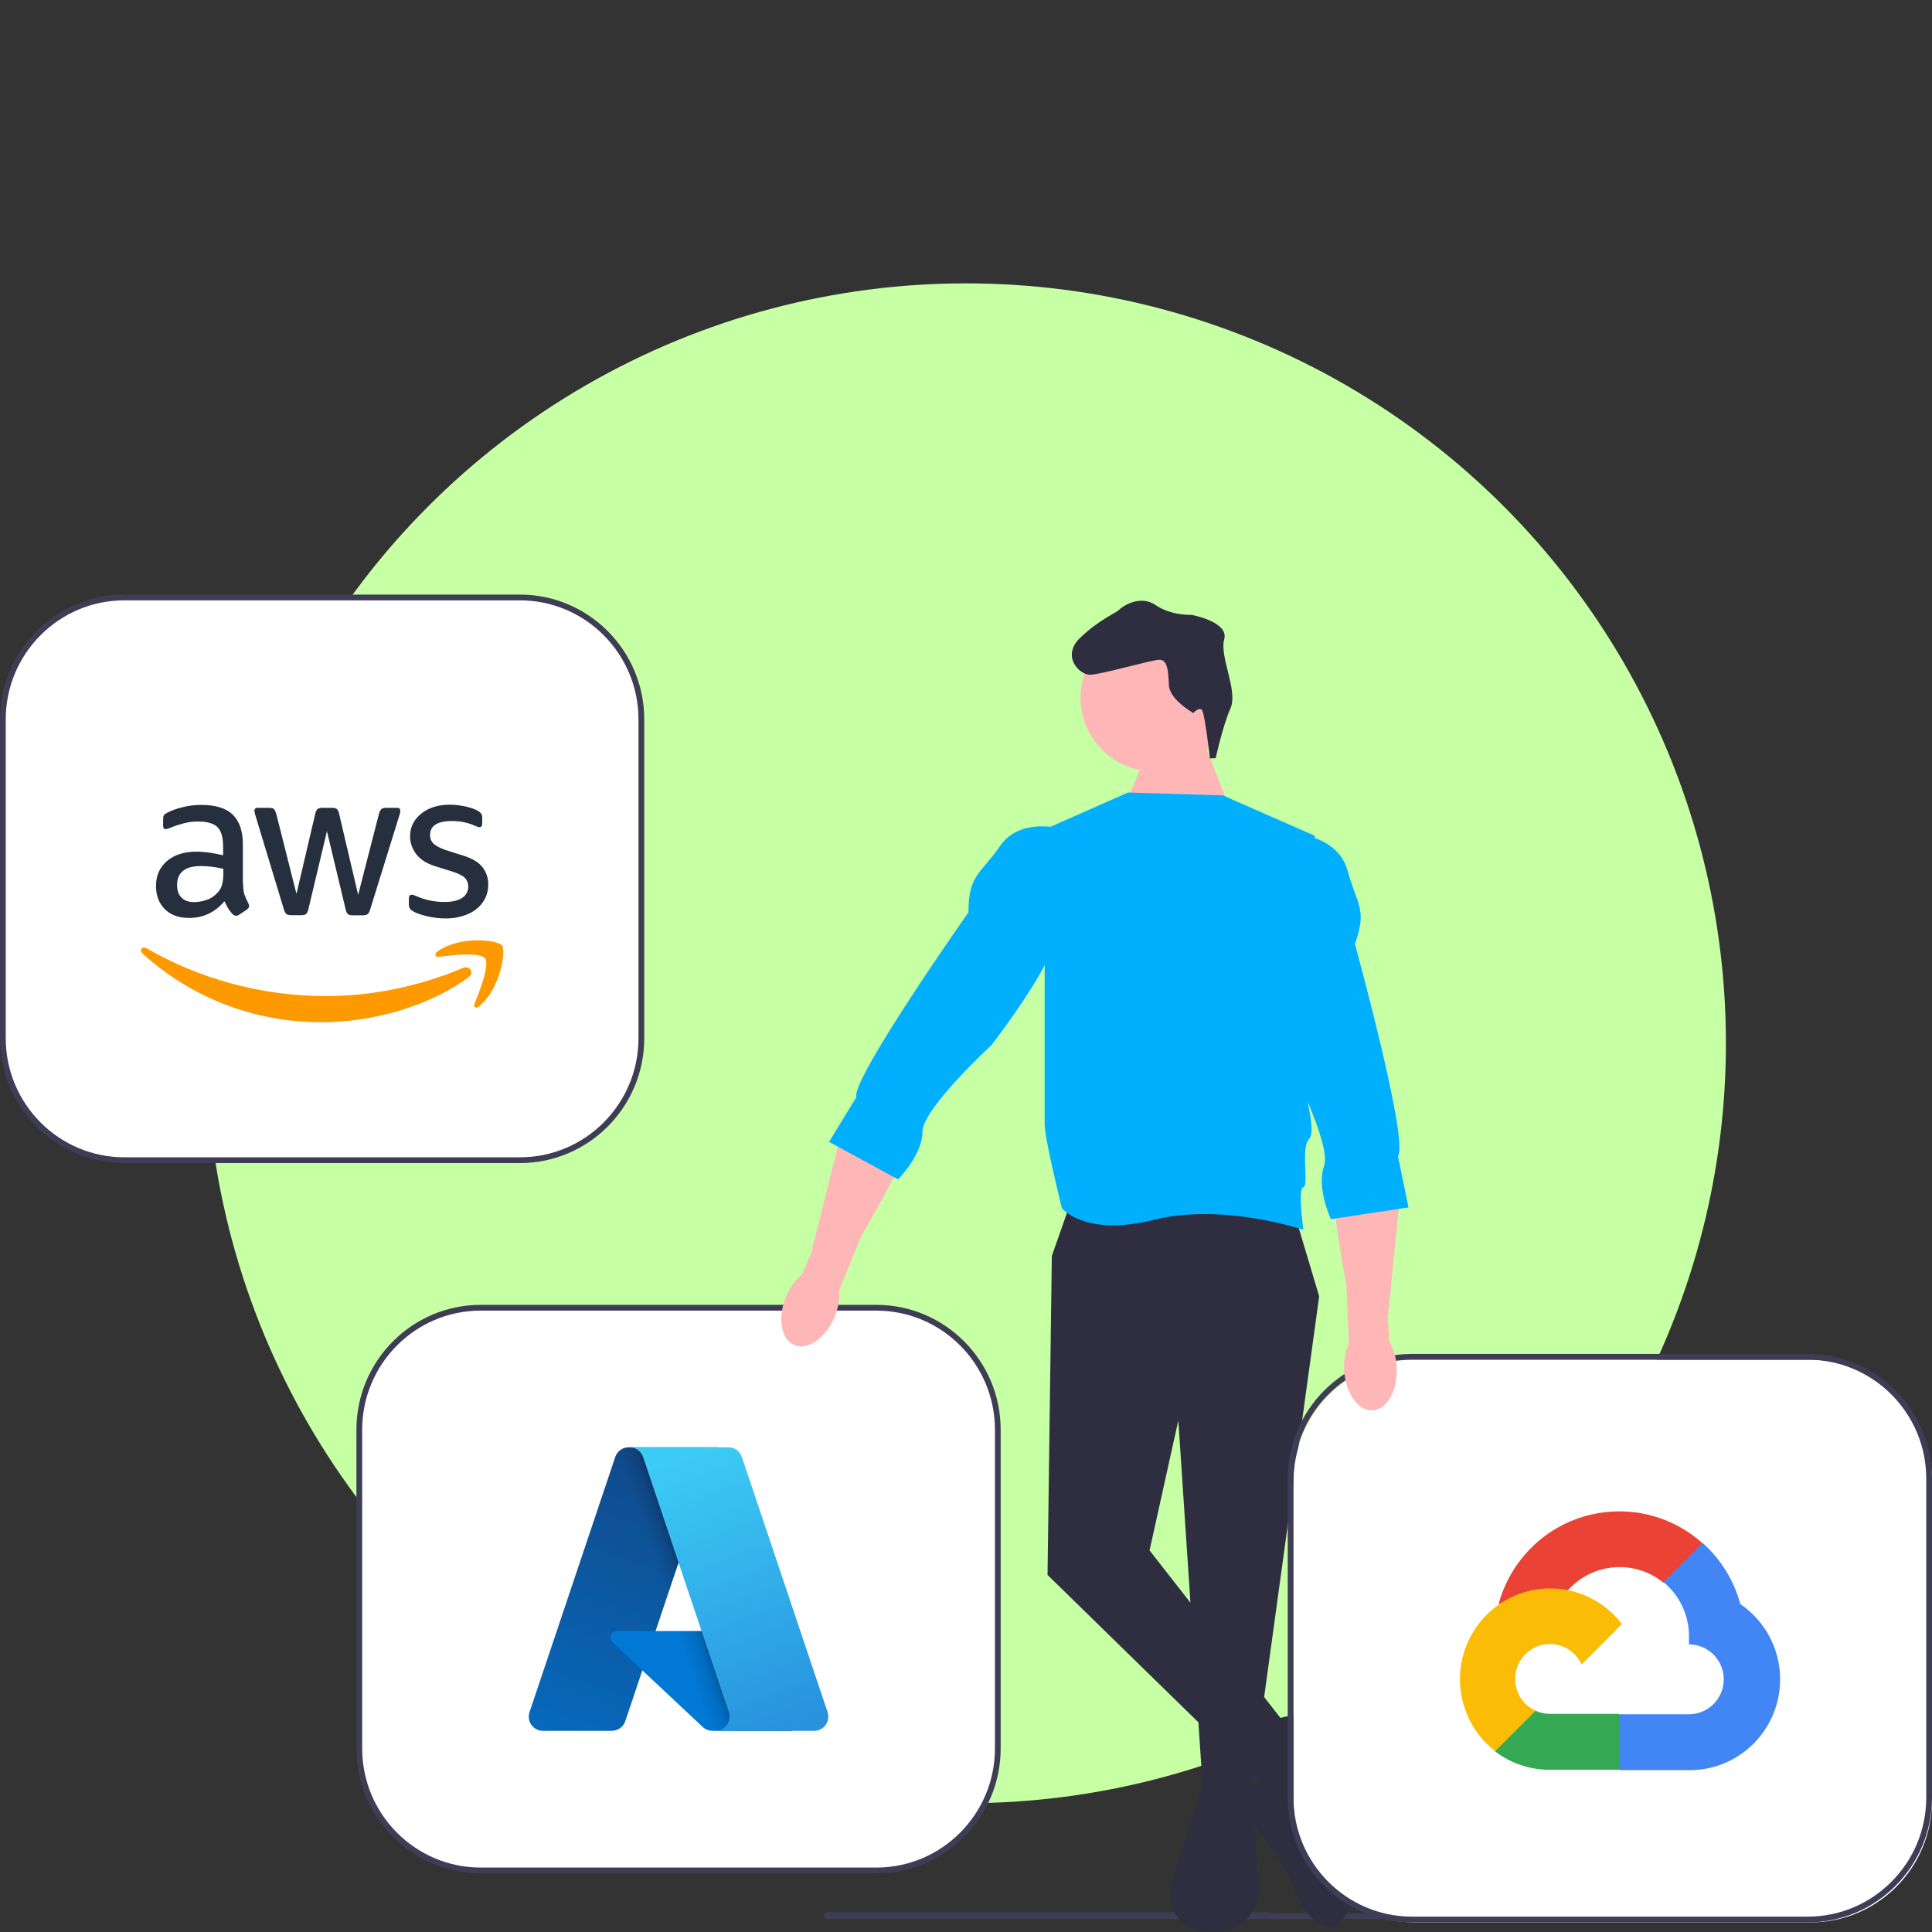
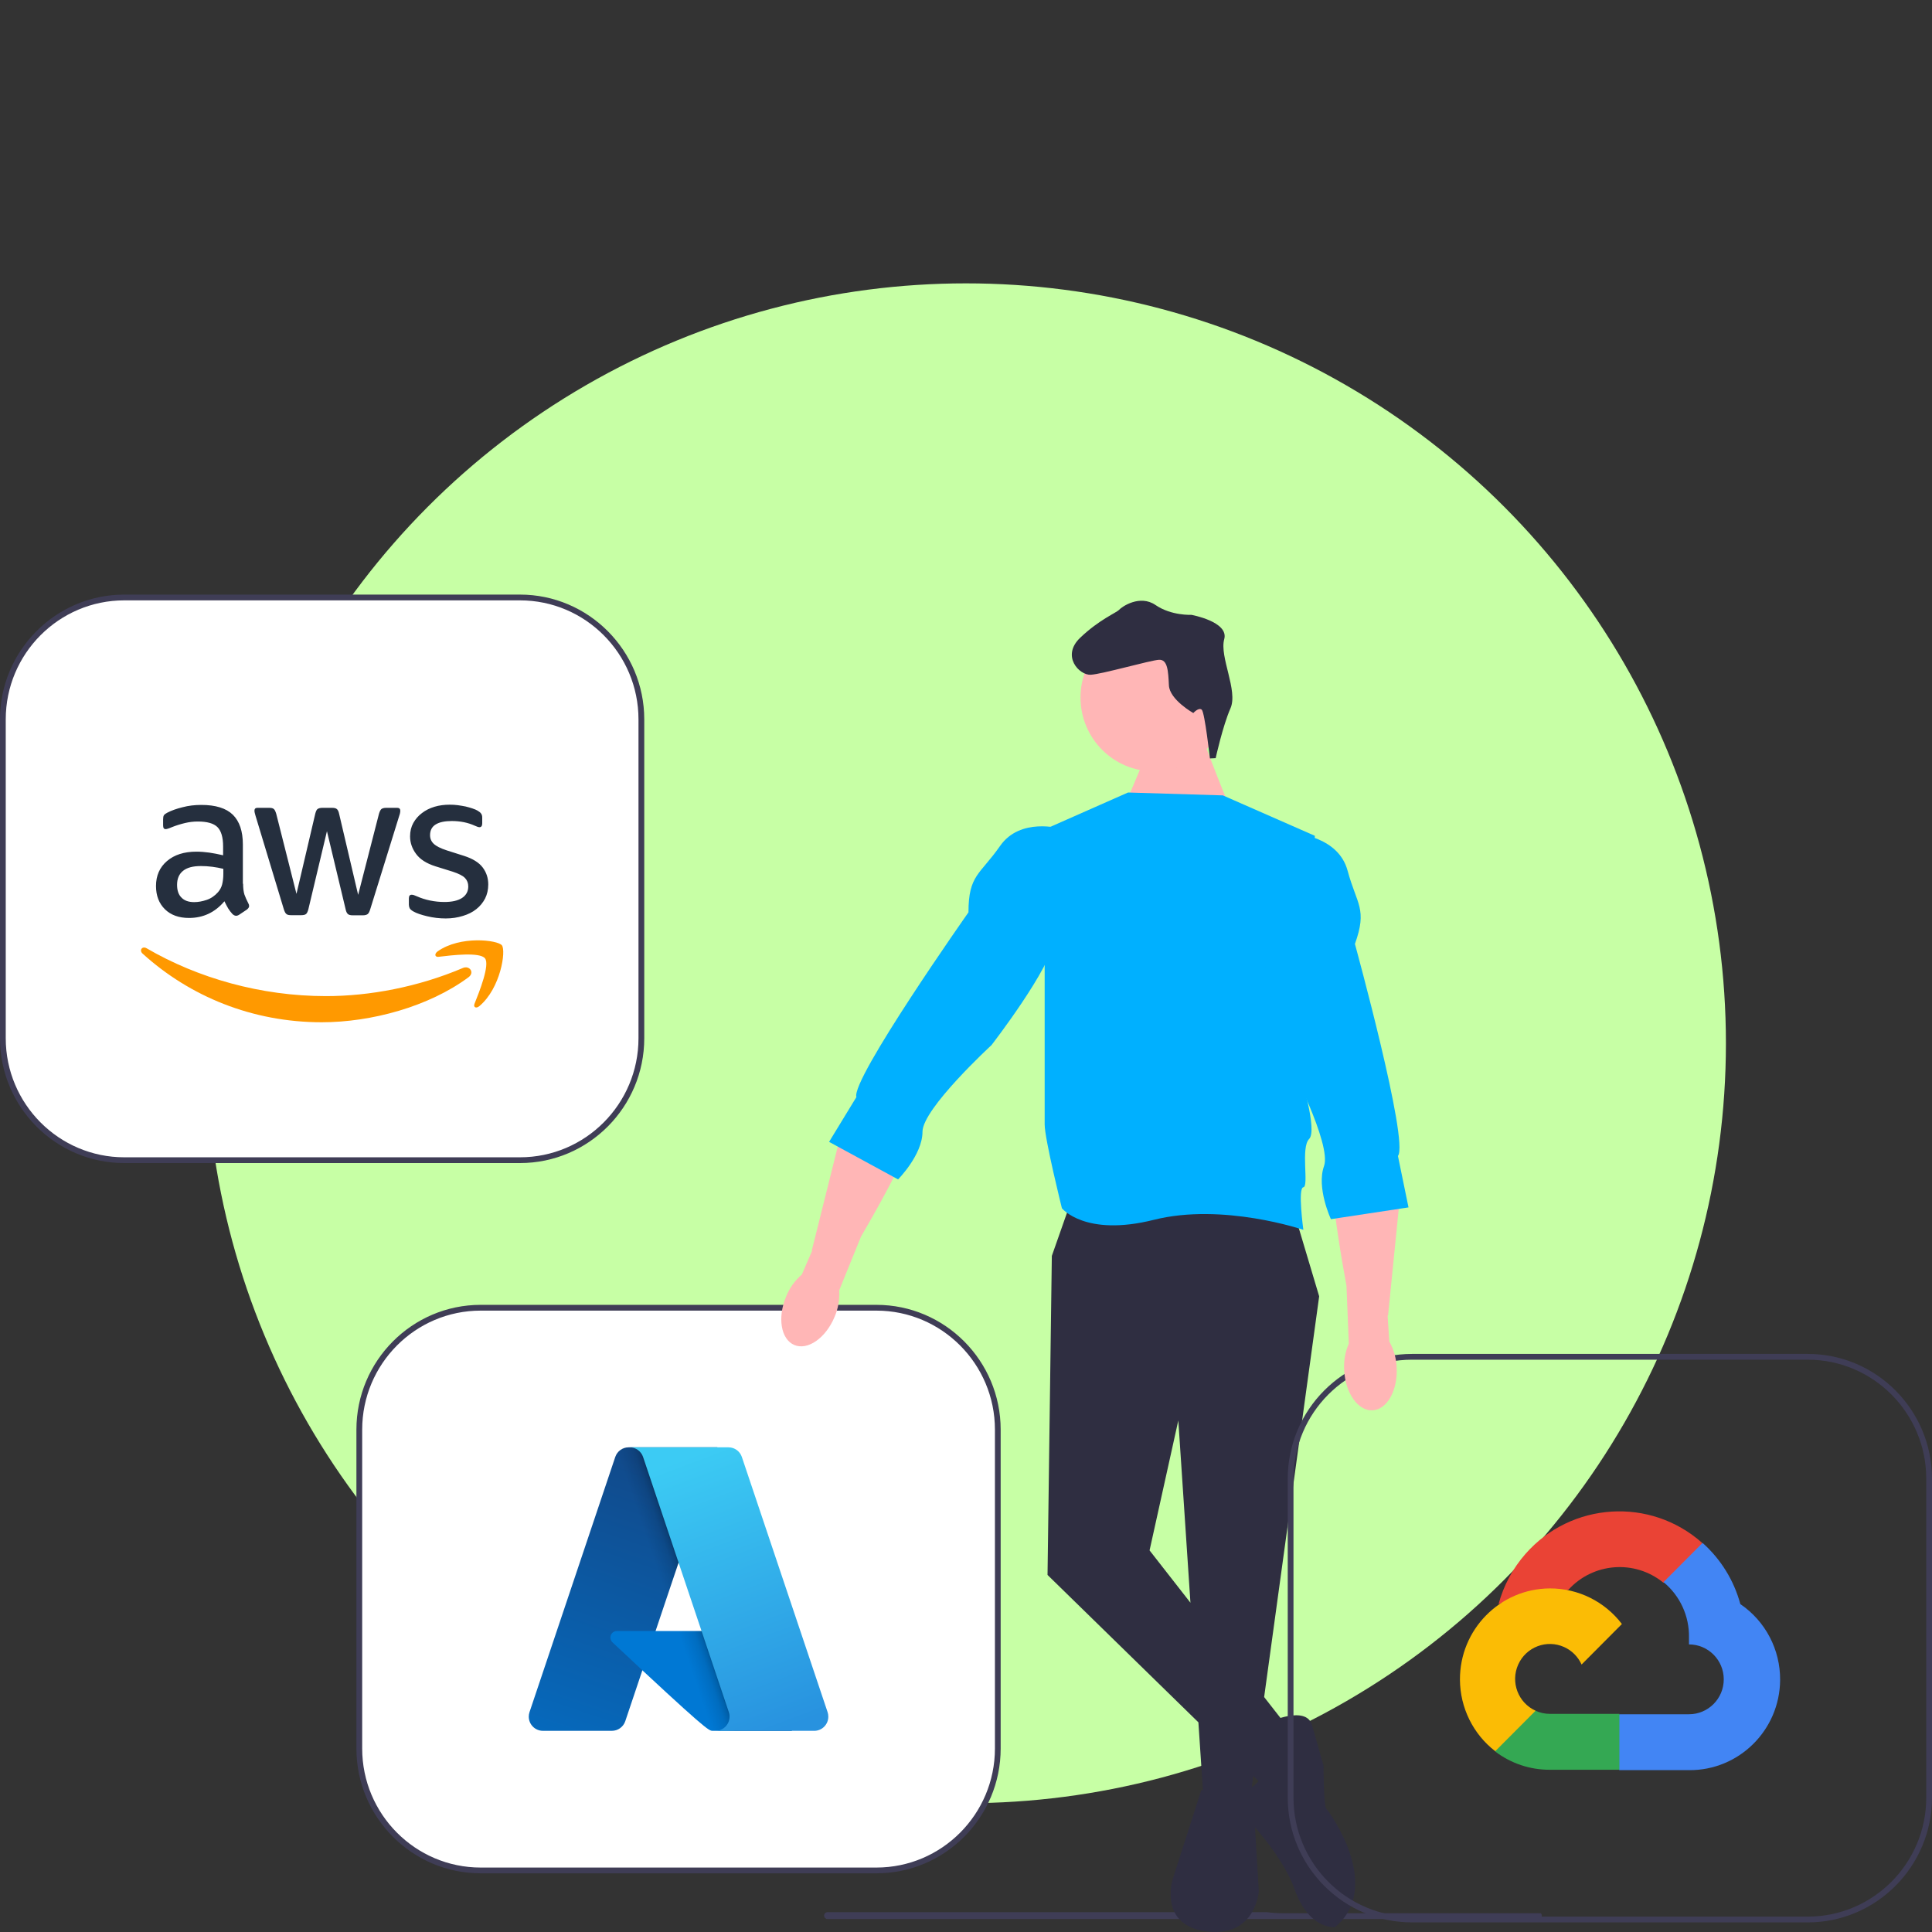
<svg xmlns="http://www.w3.org/2000/svg" width="75" height="75" viewBox="0 0 75 75" fill="none">
  <rect x="0" y="0" width="75" height="75" fill="#333333" stroke="none" />
  <g id="Group 223">
    <circle id="Ellipse 9" cx="37.5" cy="40.5" r="29.5" fill="#C7FFA5" />
    <g id="undraw_cloud_hosting_7xb1 1" clip-path="url(#clip0_235_254)">
      <path id="Vector" d="M31.992 74.363C31.992 74.437 32.051 74.496 32.125 74.496H59.719C59.793 74.496 59.852 74.437 59.852 74.363C59.852 74.327 59.838 74.296 59.816 74.272H49.805C49.592 74.272 49.383 74.257 49.178 74.23H32.125C32.051 74.23 31.992 74.289 31.992 74.363Z" fill="#3F3D56" />
      <g id="Group">
        <g id="Group_2">
          <path id="Vector_2" d="M18.66 50.766H34.022C36.625 50.766 38.735 52.885 38.735 55.499V67.877C38.735 70.491 36.625 72.61 34.022 72.61H18.66C16.058 72.61 13.948 70.491 13.948 67.877V55.499C13.948 52.885 16.058 50.766 18.66 50.766Z" fill="white" />
          <path id="Vector_3" d="M13.836 67.877V55.499C13.836 52.828 16 50.654 18.66 50.654H34.022C36.682 50.654 38.846 52.828 38.846 55.499V67.877C38.846 70.548 36.682 72.722 34.022 72.722H18.66C16 72.722 13.836 70.548 13.836 67.877ZM18.66 50.878C16.123 50.878 14.06 52.951 14.06 55.499V67.877C14.06 70.425 16.123 72.498 18.66 72.498H34.022C36.559 72.498 38.623 70.425 38.623 67.877V55.499C38.623 52.951 36.559 50.878 34.022 50.878H18.66Z" fill="#3F3D56" />
        </g>
        <g id="Group_3">
          <path id="Vector_4" d="M24.404 56.185H27.845L24.273 66.816C24.197 67.04 23.988 67.19 23.753 67.19H21.075C20.773 67.19 20.527 66.944 20.527 66.64C20.527 66.58 20.537 66.521 20.556 66.464L23.884 56.56C23.959 56.336 24.168 56.185 24.404 56.185L24.404 56.185Z" fill="url(#paint0_linear_235_254)" />
-           <path id="Vector_5" d="M29.404 63.315H23.948C23.808 63.315 23.695 63.429 23.695 63.569C23.695 63.639 23.724 63.707 23.775 63.755L27.281 67.042C27.383 67.137 27.518 67.19 27.657 67.19H30.747L29.404 63.315Z" fill="#0078D4" />
+           <path id="Vector_5" d="M29.404 63.315H23.948C23.808 63.315 23.695 63.429 23.695 63.569C23.695 63.639 23.724 63.707 23.775 63.755C27.383 67.137 27.518 67.19 27.657 67.19H30.747L29.404 63.315Z" fill="#0078D4" />
          <path id="Vector_6" d="M24.404 56.186C24.166 56.185 23.954 56.34 23.883 56.568L20.56 66.455C20.458 66.741 20.606 67.056 20.89 67.158C20.95 67.18 21.013 67.191 21.076 67.191H23.823C24.032 67.153 24.204 67.006 24.274 66.805L24.937 64.844L27.303 67.061C27.403 67.144 27.527 67.189 27.656 67.191H30.734L29.384 63.316L25.448 63.316L27.857 56.186L24.404 56.186Z" fill="url(#paint1_linear_235_254)" />
          <path id="Vector_7" d="M28.799 56.56C28.724 56.336 28.515 56.185 28.28 56.185H24.445C24.68 56.186 24.889 56.336 24.964 56.56L28.292 66.464C28.389 66.752 28.235 67.064 27.948 67.162C27.892 67.181 27.832 67.191 27.773 67.191H31.608C31.91 67.191 32.156 66.944 32.155 66.64C32.155 66.58 32.146 66.521 32.127 66.464L28.799 56.56Z" fill="url(#paint2_linear_235_254)" />
        </g>
      </g>
      <g id="Group_4">
        <g id="Group_5">
          <path id="Vector_8" d="M4.824 23.194H20.186C22.788 23.194 24.898 25.313 24.898 27.927V40.305C24.898 42.919 22.788 45.038 20.186 45.038H4.824C2.222 45.038 0.112 42.919 0.112 40.305V27.927C0.112 25.313 2.222 23.194 4.824 23.194Z" fill="white" />
          <path id="Vector_9" d="M0 40.305V27.927C0 25.256 2.164 23.082 4.824 23.082H20.186C22.846 23.082 25.01 25.256 25.01 27.927V40.305C25.01 42.976 22.846 45.15 20.186 45.15H4.824C2.164 45.15 0 42.976 0 40.305ZM4.824 23.306C2.287 23.306 0.223 25.379 0.223 27.927V40.305C0.223 42.853 2.287 44.926 4.824 44.926H20.186C22.723 44.926 24.786 42.853 24.786 40.305V27.927C24.786 25.379 22.723 23.306 20.186 23.306L4.824 23.306Z" fill="#3F3D56" />
        </g>
        <g id="Group_6">
          <path id="Vector_10" d="M9.437 34.306C9.437 34.479 9.456 34.62 9.488 34.724C9.526 34.827 9.573 34.94 9.638 35.062C9.661 35.099 9.671 35.137 9.671 35.17C9.671 35.217 9.643 35.264 9.582 35.311L9.287 35.508C9.245 35.536 9.203 35.55 9.166 35.55C9.119 35.55 9.072 35.527 9.025 35.484C8.96 35.414 8.904 35.339 8.857 35.264C8.81 35.184 8.764 35.095 8.712 34.987C8.347 35.419 7.889 35.635 7.337 35.635C6.944 35.635 6.631 35.522 6.402 35.297C6.173 35.071 6.056 34.77 6.056 34.395C6.056 33.995 6.196 33.671 6.481 33.427C6.767 33.183 7.145 33.061 7.627 33.061C7.786 33.061 7.95 33.075 8.123 33.098C8.296 33.122 8.474 33.159 8.661 33.202V32.859C8.661 32.502 8.586 32.253 8.441 32.107C8.291 31.961 8.039 31.891 7.678 31.891C7.515 31.891 7.346 31.91 7.173 31.952C7 31.994 6.832 32.046 6.668 32.112C6.593 32.145 6.537 32.163 6.505 32.173C6.472 32.182 6.449 32.187 6.43 32.187C6.364 32.187 6.332 32.14 6.332 32.041V31.811C6.332 31.736 6.341 31.68 6.364 31.647C6.388 31.614 6.43 31.581 6.495 31.548C6.659 31.463 6.855 31.393 7.085 31.337C7.314 31.276 7.557 31.247 7.814 31.247C8.371 31.247 8.778 31.374 9.039 31.628C9.297 31.882 9.428 32.267 9.428 32.783V34.306L9.437 34.306ZM7.538 35.02C7.693 35.02 7.852 34.991 8.02 34.935C8.188 34.879 8.338 34.775 8.464 34.634C8.539 34.545 8.595 34.446 8.623 34.334C8.651 34.221 8.67 34.085 8.67 33.925V33.728C8.534 33.695 8.389 33.667 8.24 33.648C8.09 33.629 7.945 33.62 7.8 33.62C7.487 33.62 7.258 33.681 7.103 33.808C6.949 33.934 6.874 34.113 6.874 34.348C6.874 34.569 6.93 34.733 7.047 34.846C7.159 34.963 7.323 35.02 7.538 35.02ZM11.294 35.527C11.209 35.527 11.153 35.513 11.116 35.48C11.079 35.452 11.046 35.386 11.018 35.297L9.919 31.666C9.891 31.572 9.877 31.511 9.877 31.478C9.877 31.402 9.914 31.36 9.989 31.36H10.447C10.536 31.36 10.597 31.374 10.63 31.407C10.667 31.435 10.695 31.501 10.723 31.59L11.509 34.7L12.238 31.59C12.262 31.496 12.29 31.435 12.327 31.407C12.365 31.379 12.43 31.36 12.514 31.36H12.888C12.977 31.36 13.038 31.374 13.075 31.407C13.113 31.435 13.146 31.501 13.164 31.59L13.903 34.738L14.712 31.59C14.74 31.496 14.773 31.435 14.806 31.407C14.843 31.379 14.904 31.36 14.988 31.36H15.423C15.498 31.36 15.54 31.398 15.54 31.478C15.54 31.501 15.535 31.525 15.531 31.553C15.526 31.581 15.517 31.619 15.498 31.67L14.371 35.301C14.343 35.395 14.31 35.456 14.273 35.484C14.235 35.513 14.175 35.532 14.095 35.532H13.693C13.604 35.532 13.543 35.517 13.506 35.484C13.468 35.452 13.436 35.391 13.417 35.297L12.692 32.267L11.972 35.292C11.948 35.386 11.92 35.447 11.883 35.48C11.845 35.513 11.78 35.527 11.696 35.527L11.294 35.527ZM17.303 35.654C17.06 35.654 16.817 35.626 16.583 35.569C16.349 35.513 16.167 35.452 16.045 35.381C15.97 35.339 15.919 35.292 15.9 35.25C15.882 35.207 15.872 35.16 15.872 35.118V34.879C15.872 34.78 15.91 34.733 15.98 34.733C16.008 34.733 16.036 34.738 16.064 34.747C16.092 34.756 16.134 34.775 16.181 34.794C16.34 34.864 16.513 34.921 16.695 34.958C16.882 34.996 17.065 35.015 17.252 35.015C17.546 35.015 17.776 34.963 17.935 34.86C18.094 34.756 18.178 34.606 18.178 34.413C18.178 34.282 18.136 34.174 18.052 34.085C17.967 33.995 17.808 33.916 17.579 33.84L16.901 33.629C16.56 33.521 16.307 33.361 16.153 33.15C15.998 32.943 15.919 32.713 15.919 32.469C15.919 32.272 15.961 32.098 16.045 31.947C16.129 31.797 16.242 31.666 16.382 31.562C16.522 31.454 16.681 31.374 16.868 31.318C17.055 31.262 17.252 31.238 17.458 31.238C17.561 31.238 17.668 31.243 17.771 31.257C17.878 31.271 17.977 31.29 18.075 31.308C18.168 31.332 18.257 31.355 18.341 31.384C18.426 31.412 18.491 31.44 18.538 31.468C18.603 31.506 18.65 31.543 18.678 31.586C18.706 31.623 18.72 31.675 18.72 31.741V31.962C18.72 32.06 18.683 32.112 18.613 32.112C18.575 32.112 18.515 32.093 18.435 32.055C18.168 31.933 17.869 31.872 17.537 31.872C17.27 31.872 17.06 31.915 16.915 32.004C16.77 32.093 16.695 32.229 16.695 32.422C16.695 32.553 16.742 32.666 16.836 32.755C16.929 32.845 17.102 32.934 17.35 33.014L18.014 33.225C18.351 33.333 18.594 33.483 18.739 33.676C18.884 33.869 18.954 34.089 18.954 34.334C18.954 34.536 18.912 34.719 18.832 34.879C18.748 35.038 18.636 35.179 18.491 35.292C18.346 35.409 18.173 35.494 17.972 35.555C17.762 35.621 17.542 35.654 17.303 35.654Z" fill="#252F3E" />
          <g id="Group_7">
            <path id="Vector_11" fill-rule="evenodd" clip-rule="evenodd" d="M18.187 37.937C16.648 39.078 14.413 39.684 12.491 39.684C9.797 39.684 7.37 38.683 5.536 37.02C5.391 36.889 5.522 36.711 5.695 36.814C7.678 37.969 10.124 38.669 12.654 38.669C14.361 38.669 16.237 38.312 17.962 37.58C18.22 37.462 18.44 37.749 18.187 37.937Z" fill="#FF9900" />
            <path id="Vector_12" fill-rule="evenodd" clip-rule="evenodd" d="M18.828 37.204C18.631 36.95 17.528 37.082 17.027 37.143C16.878 37.161 16.854 37.03 16.99 36.931C17.869 36.311 19.314 36.49 19.483 36.696C19.651 36.908 19.436 38.359 18.613 39.054C18.486 39.163 18.365 39.106 18.421 38.965C18.608 38.5 19.024 37.453 18.828 37.204Z" fill="#FF9900" />
          </g>
        </g>
      </g>
      <path id="Vector_13" d="M47.807 31.438C47.695 31.325 46.803 28.972 46.803 28.972L44.682 28.86L43.712 31.157L47.807 31.438Z" fill="#FFB6B6" />
      <path id="Vector_14" d="M44.799 29.944C46.375 29.944 47.653 28.66 47.653 27.077C47.653 25.494 46.375 24.211 44.799 24.211C43.222 24.211 41.945 25.494 41.945 27.077C41.945 28.66 43.222 29.944 44.799 29.944Z" fill="#FFB6B6" />
      <path id="Vector_15" d="M50.206 46.961L51.21 50.323L48.532 69.825H46.719L45.742 55.142L44.626 60.186L50.317 67.471L48.867 69.152L40.665 61.139L40.832 48.754L41.502 46.848L50.206 46.961Z" fill="#2F2E41" />
      <path id="Vector_16" d="M47.192 29.432L46.969 29.443C46.969 29.443 46.769 27.658 46.652 27.551C46.535 27.445 46.324 27.68 46.324 27.68C46.324 27.68 45.404 27.164 45.377 26.604C45.35 26.045 45.328 25.597 44.993 25.613C44.659 25.63 42.786 26.171 42.34 26.194C41.895 26.216 41.188 25.465 41.935 24.755C42.682 24.044 43.34 23.788 43.446 23.67C43.552 23.553 44.249 23.069 44.859 23.488C45.468 23.907 46.248 23.868 46.248 23.868C46.248 23.868 47.714 24.132 47.524 24.815C47.334 25.498 48.068 26.808 47.767 27.496C47.465 28.184 47.192 29.432 47.192 29.432Z" fill="#2F2E41" />
      <path id="Vector_17" d="M46.635 69.489L48.644 69.713L48.867 73.412C48.867 73.412 48.755 75.205 46.858 74.981C44.962 74.757 45.519 72.963 45.519 72.963L46.635 69.489Z" fill="#2F2E41" />
      <path id="Vector_18" d="M49.258 66.855C49.258 66.855 50.708 66.182 50.931 66.967L51.378 68.536C51.378 68.536 51.378 70.105 51.489 70.217C51.601 70.329 53.721 73.243 51.824 74.812C51.824 74.812 50.82 74.924 50.262 73.355C49.704 71.786 48.03 70.217 48.03 70.217C48.03 70.217 47.706 69.433 48.258 69.489C48.811 69.545 49.592 68.2 49.369 67.751C49.146 67.303 49.258 66.855 49.258 66.855Z" fill="#2F2E41" />
      <path id="Vector_19" d="M30.834 52.212C30.315 51.992 30.173 51.15 30.517 50.331C30.649 50.001 30.859 49.709 31.127 49.477L31.528 48.553L31.514 48.544L32.667 43.928C32.935 42.855 33.673 41.949 34.687 41.516C35.29 41.259 35.862 41.212 36.029 41.829C36.305 42.853 34.506 46.153 33.422 48.009L32.577 50.091C32.6 50.445 32.538 50.8 32.396 51.126C32.053 51.946 31.353 52.432 30.834 52.212Z" fill="#FFB6B6" />
      <path id="Vector_20" d="M43.79 30.765L47.472 30.877L51.043 32.446L50.485 41.749C50.485 41.749 51.154 43.878 50.82 44.215C50.485 44.551 50.82 46.058 50.596 46.089C50.373 46.12 50.596 47.741 50.596 47.741C50.596 47.741 47.472 46.68 44.794 47.353C42.116 48.025 41.223 46.904 41.223 46.904C41.223 46.904 40.554 44.215 40.554 43.654V32.195L43.79 30.765Z" fill="#00B0FF" />
      <path id="Vector_21" d="M41.167 32.166C41.167 32.166 39.605 31.718 38.824 32.838C38.043 33.959 37.596 33.959 37.596 35.416C37.596 35.416 33.022 41.917 33.245 42.589L32.185 44.327L34.863 45.784C34.863 45.784 35.811 44.831 35.811 43.934C35.811 43.038 38.489 40.572 38.489 40.572C38.489 40.572 40.833 37.546 40.944 36.425C41.056 35.304 41.167 32.166 41.167 32.166Z" fill="#00B0FF" />
      <g id="Group_8">
        <g id="Group_9">
-           <path id="Vector_22" d="M54.926 52.783H70.287C72.89 52.783 75 54.903 75 57.517V69.894C75 72.508 72.89 74.627 70.287 74.627H54.926C52.323 74.627 50.213 72.508 50.213 69.894V57.517C50.213 54.903 52.323 52.783 54.926 52.783Z" fill="white" />
          <path id="Vector_23" d="M49.99 69.782V57.404C49.99 54.733 52.154 52.559 54.814 52.559H70.176C72.836 52.559 75 54.733 75 57.404V69.782C75 72.454 72.836 74.627 70.176 74.627H54.814C52.154 74.627 49.99 72.454 49.99 69.782ZM54.814 52.783C52.277 52.783 50.213 54.856 50.213 57.404V69.782C50.213 72.33 52.277 74.403 54.814 74.403H70.176C72.713 74.403 74.777 72.33 74.777 69.782V57.404C74.777 54.856 72.713 52.783 70.176 52.783H54.814Z" fill="#3F3D56" />
        </g>
        <g id="Group_10">
          <path id="Vector_24" d="M64.562 61.437H64.941L66.021 60.352L66.074 59.891C64.064 58.109 60.995 58.301 59.22 60.321C58.727 60.882 58.369 61.549 58.174 62.271C58.295 62.222 58.428 62.214 58.553 62.248L60.714 61.89C60.714 61.89 60.824 61.708 60.881 61.719C61.842 60.659 63.46 60.535 64.569 61.437L64.562 61.437Z" fill="#EA4335" />
          <path id="Vector_25" d="M67.56 62.271C67.312 61.353 66.802 60.527 66.093 59.895L64.577 61.418C65.217 61.944 65.582 62.735 65.566 63.566V63.836C66.312 63.836 66.916 64.443 66.916 65.192C66.916 65.94 66.312 66.547 65.566 66.547H62.867L62.598 66.821V68.447L62.867 68.717H65.566C67.505 68.733 69.089 67.166 69.104 65.219C69.113 64.039 68.534 62.932 67.56 62.271Z" fill="#4285F4" />
          <path id="Vector_26" d="M60.164 68.702H62.864V66.532H60.164C59.972 66.532 59.782 66.49 59.607 66.41L59.228 66.528L58.14 67.613L58.045 67.994C58.656 68.457 59.4 68.705 60.164 68.702Z" fill="#34A853" />
          <path id="Vector_27" d="M60.165 61.662C58.226 61.673 56.664 63.261 56.675 65.209C56.682 66.296 57.187 67.32 58.045 67.982L59.611 66.41C58.932 66.102 58.63 65.299 58.937 64.617C59.244 63.934 60.043 63.631 60.722 63.939C61.022 64.075 61.261 64.316 61.397 64.617L62.962 63.044C62.296 62.169 61.261 61.658 60.165 61.662Z" fill="#FBBC05" />
        </g>
      </g>
      <g id="Group_11">
        <path id="Vector_28" d="M53.283 54.748C53.846 54.719 54.264 53.975 54.218 53.087C54.205 52.732 54.106 52.385 53.932 52.076L53.867 51.07L53.884 51.066L54.359 46.331C54.469 45.23 54.081 44.127 53.273 43.374C52.793 42.926 52.271 42.687 51.906 43.211C51.3 44.08 51.877 47.797 52.27 49.912L52.361 52.159C52.219 52.485 52.158 52.84 52.181 53.194C52.227 54.082 52.721 54.778 53.283 54.748Z" fill="#FFB6B6" />
        <path id="Vector_29" d="M50.337 32.37C50.337 32.37 51.958 32.48 52.314 33.801C52.67 35.122 53.09 35.274 52.598 36.644C52.598 36.644 54.705 44.319 54.268 44.875L54.678 46.871L51.666 47.328C51.666 47.328 51.096 46.109 51.399 45.265C51.702 44.422 50.016 41.19 50.016 41.19C50.016 41.19 48.834 37.544 49.108 36.452C49.382 35.36 50.337 32.37 50.337 32.37Z" fill="#00B0FF" />
      </g>
    </g>
  </g>
  <defs>
    <linearGradient id="paint0_linear_235_254" x1="25.658" y1="57.001" x2="22.056" y2="67.595" gradientUnits="userSpaceOnUse">
      <stop stop-color="#114A8B" />
      <stop offset="1" stop-color="#0669BC" />
    </linearGradient>
    <linearGradient id="paint1_linear_235_254" x1="26.774" y1="61.942" x2="25.947" y2="62.221" gradientUnits="userSpaceOnUse">
      <stop stop-opacity="0.3" />
      <stop offset="0.071" stop-opacity="0.2" />
      <stop offset="0.321" stop-opacity="0.1" />
      <stop offset="0.623" stop-opacity="0.05" />
      <stop offset="1" stop-opacity="0" />
    </linearGradient>
    <linearGradient id="paint2_linear_235_254" x1="26.345" y1="56.682" x2="30.298" y2="67.167" gradientUnits="userSpaceOnUse">
      <stop stop-color="#3CCBF4" />
      <stop offset="1" stop-color="#2892DF" />
    </linearGradient>
    <clipPath id="clip0_235_254">
      <rect width="75" height="75" fill="white" />
    </clipPath>
  </defs>
</svg>